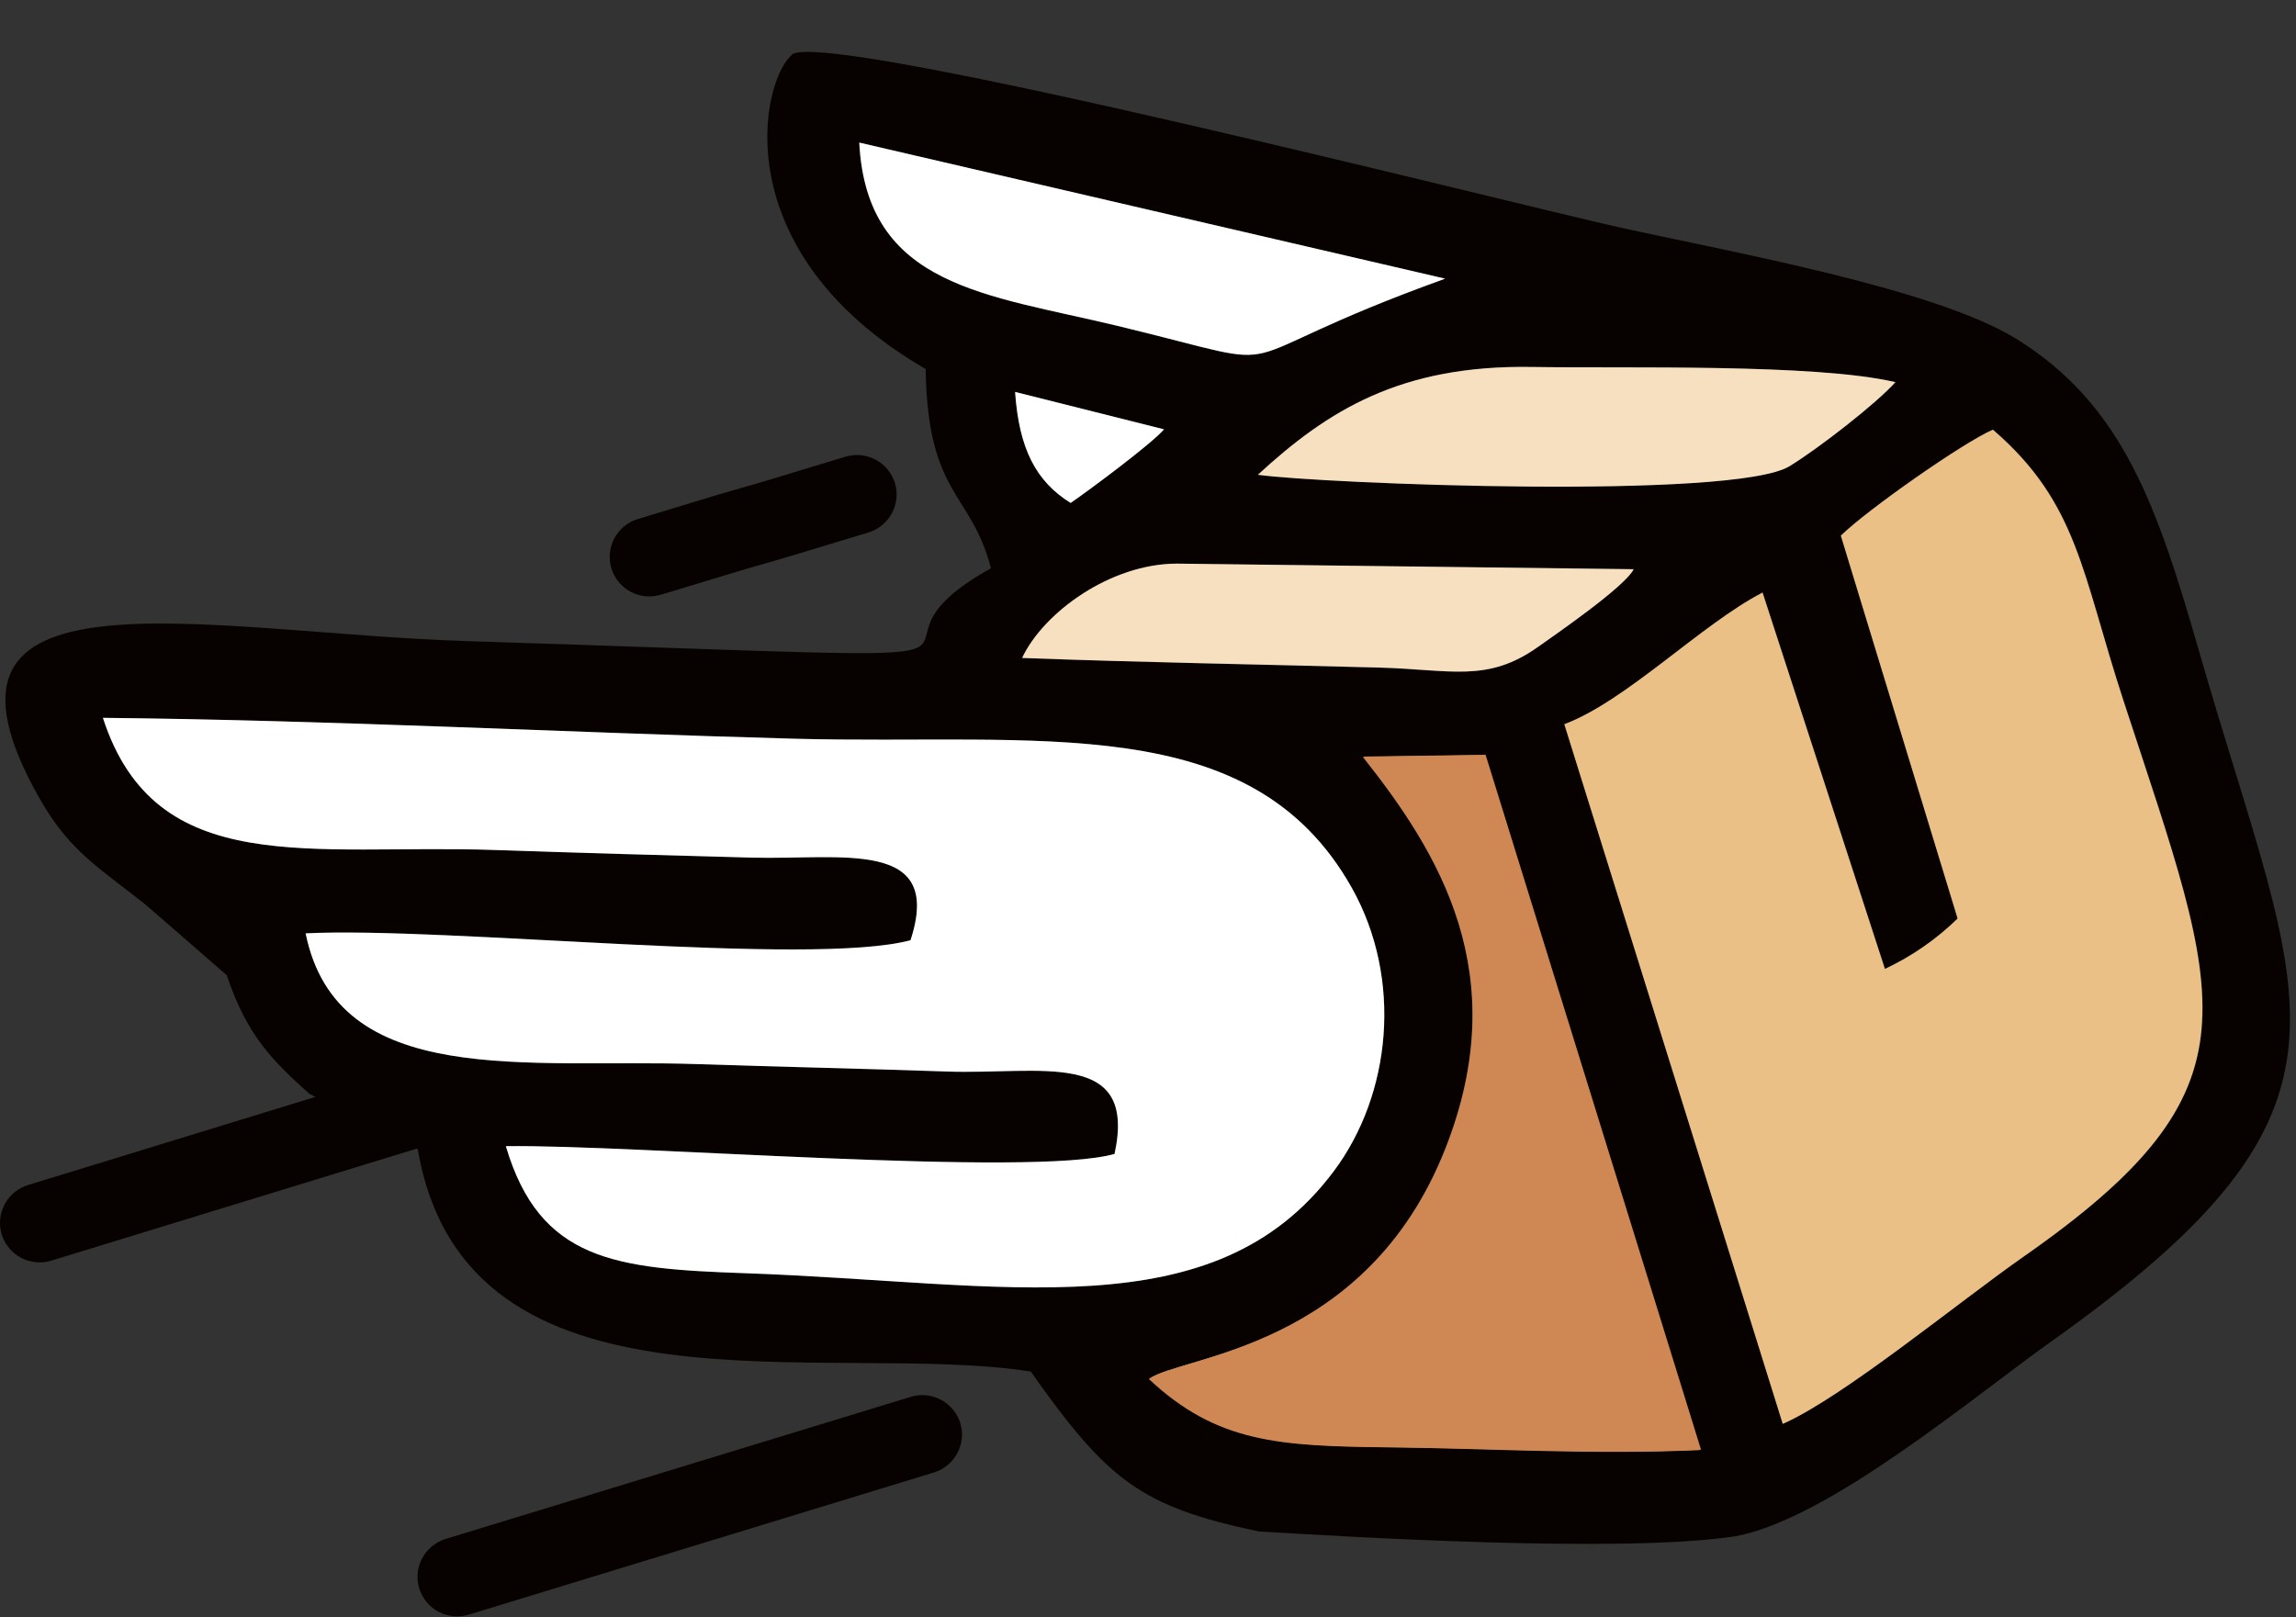
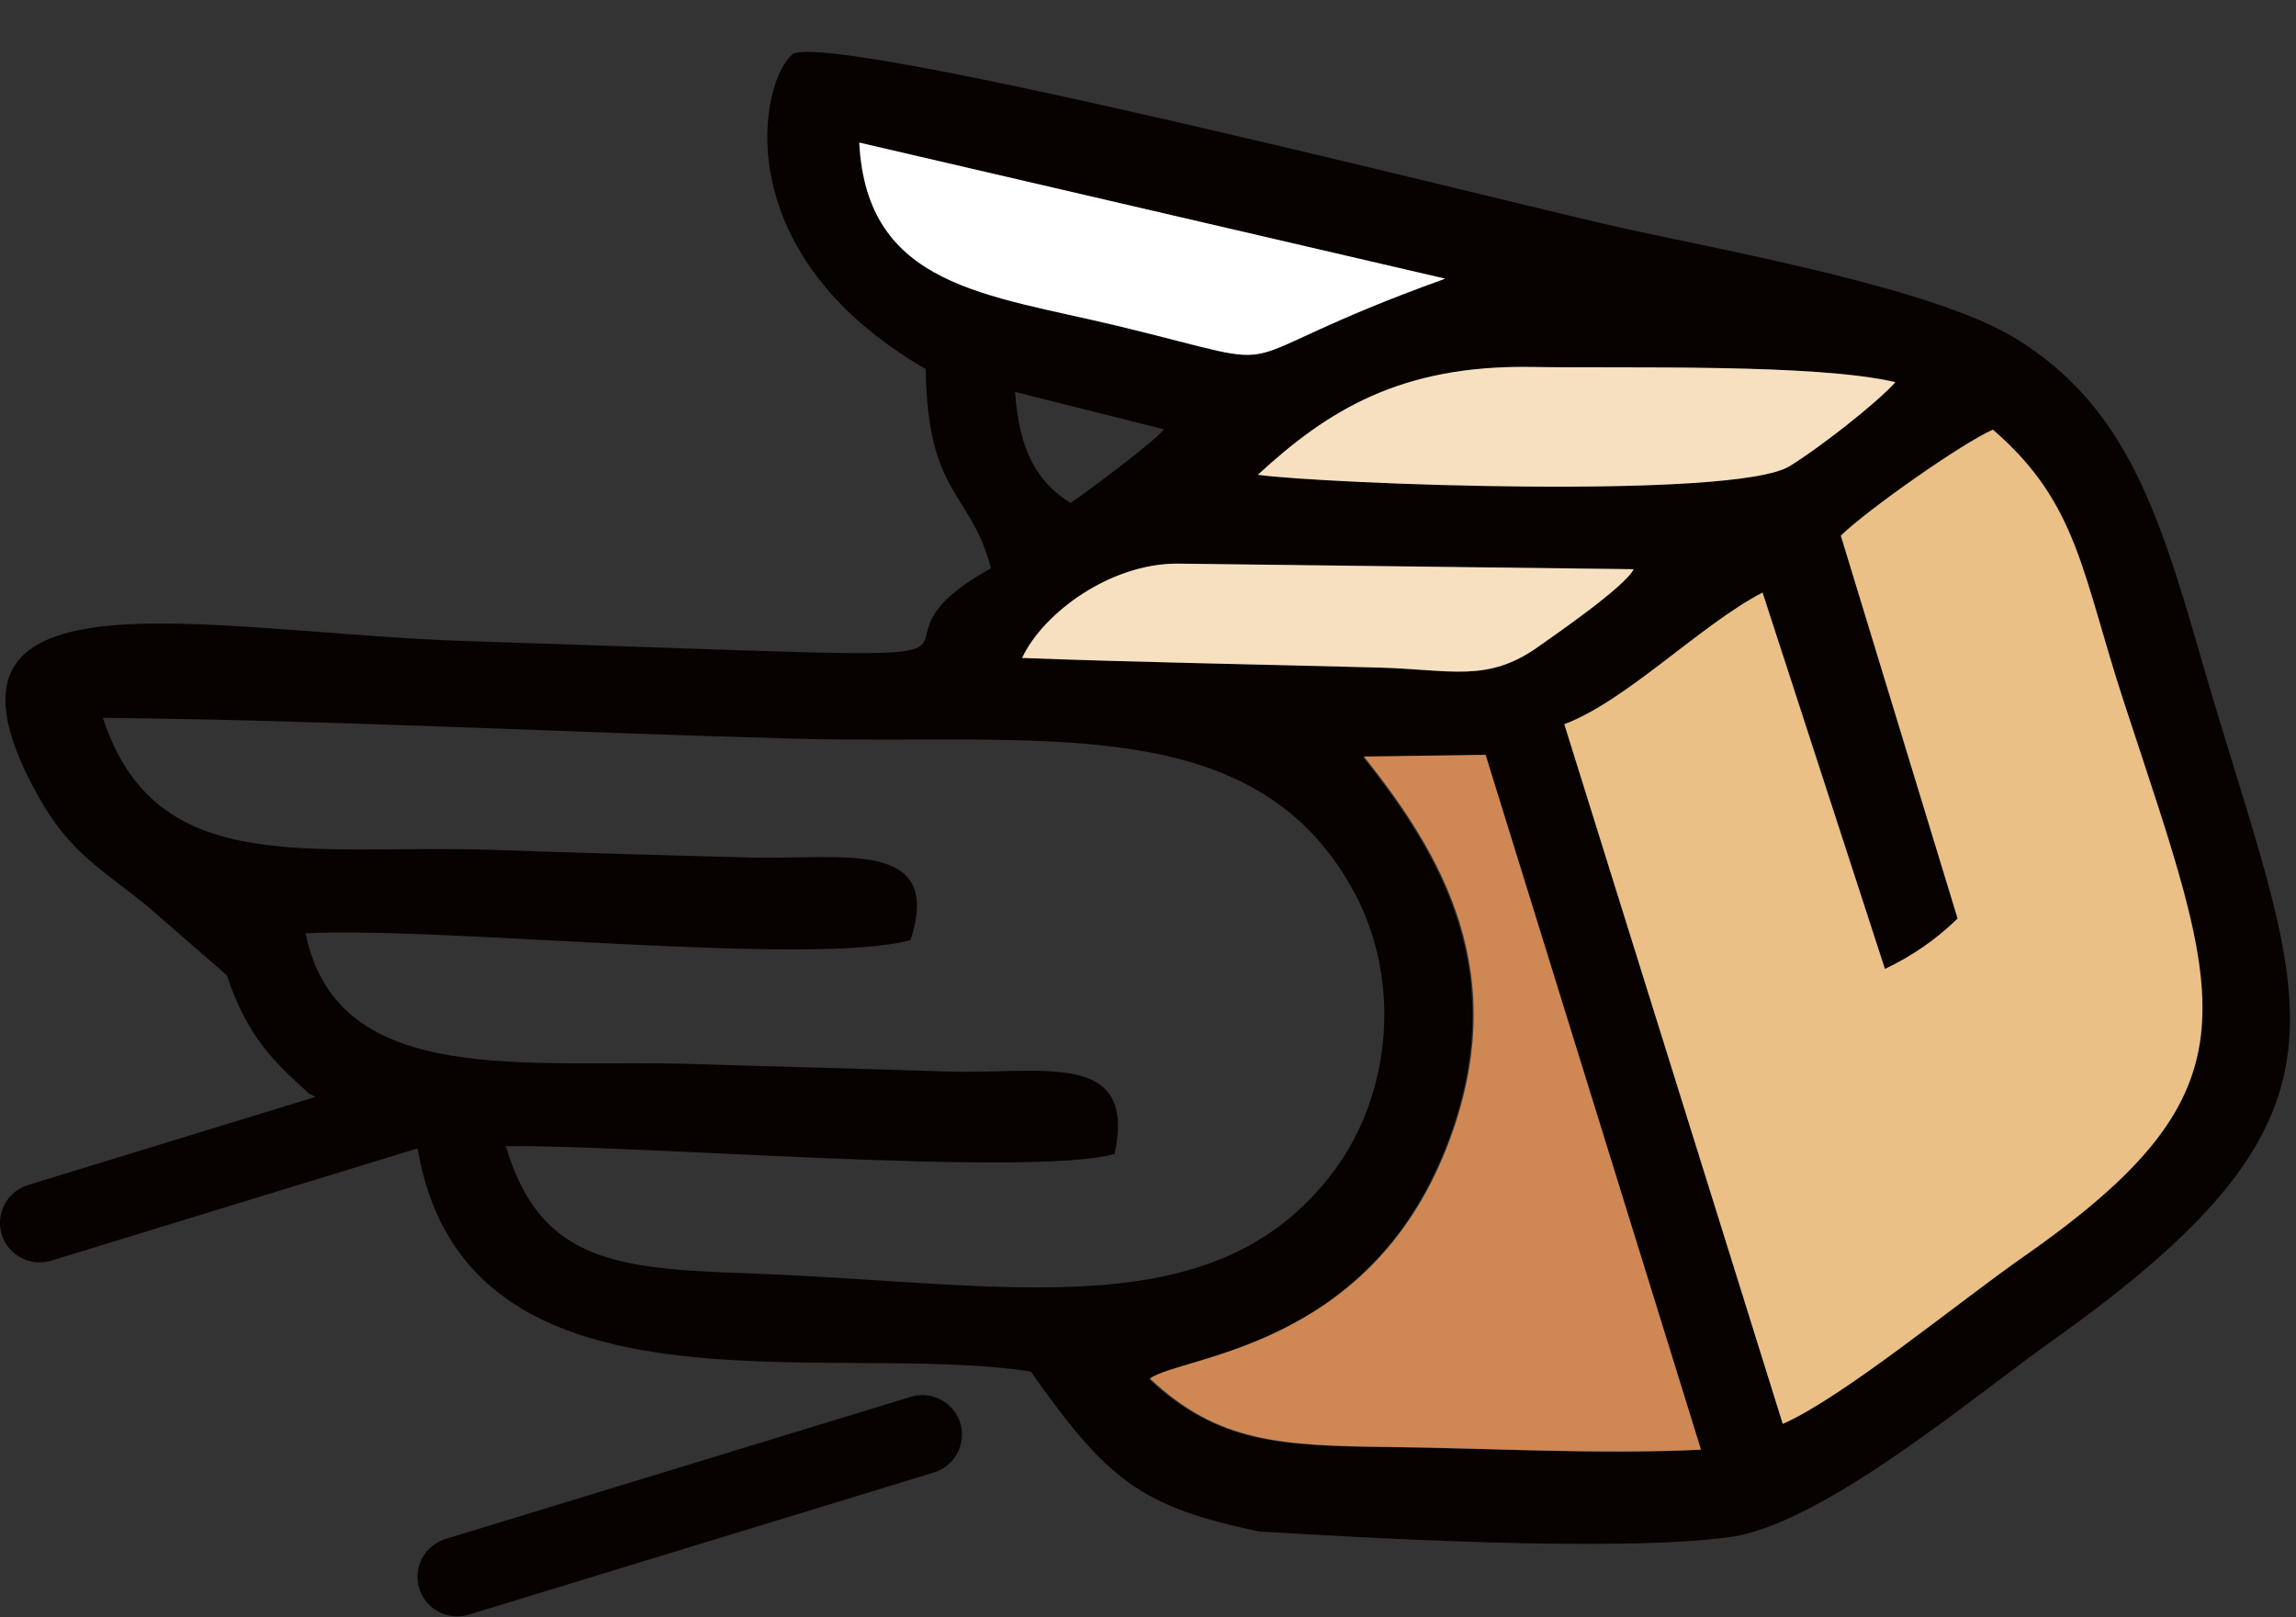
<svg xmlns="http://www.w3.org/2000/svg" width="44" height="31" viewBox="0 0 44 31" fill="none">
  <rect x="0" y="0" width="44" height="31" fill="#333333" stroke="none" />
  <path fill-rule="evenodd" clip-rule="evenodd" d="M24.125 29.354C25.699 29.446 31.083 29.784 33.261 29.445C35.051 29.112 37.836 26.759 39.309 25.713C45.704 21.17 44.116 19.343 42.159 12.54C41.351 9.734 40.697 7.764 38.635 6.492C37.062 5.522 33.151 4.828 31.032 4.357C28.939 3.894 16.091 0.617 15.199 1.031C14.579 1.503 13.851 4.821 17.739 7.073C17.778 9.519 18.603 9.407 18.991 10.892C15.664 12.74 21.754 12.698 8.947 12.288C3.876 12.125 -1.86 10.693 0.759 15.306C1.338 16.325 1.906 16.636 2.792 17.341L4.346 18.692C4.737 19.869 5.246 20.349 5.924 20.962L8.006 22.027C8.929 27.418 15.902 25.683 19.753 26.289C21.229 28.379 21.861 28.876 24.123 29.354M21.417 6.247C18.912 5.642 16.607 5.506 16.464 2.733L27.692 5.341C23.047 7.018 25.164 7.151 21.419 6.247H21.417ZM24.103 9.101C25.441 7.868 26.839 6.991 29.36 7.033C31.157 7.064 34.781 6.965 36.321 7.324C35.96 7.732 34.837 8.603 34.293 8.935C33.233 9.585 25.319 9.271 24.105 9.1L24.103 9.101ZM22.307 8.229C22.078 8.502 20.862 9.403 20.517 9.641C19.858 9.232 19.528 8.611 19.453 7.512L22.307 8.229ZM35.28 10.265C35.79 9.765 37.619 8.482 38.193 8.234C39.831 9.645 39.898 10.991 40.701 13.443C41.163 14.857 41.562 16.021 41.834 17.02C42.674 20.12 42.289 21.634 38.786 24.082C37.545 24.949 35.31 26.79 34.167 27.29L29.98 13.88C31.174 13.433 32.607 11.964 33.779 11.357L36.124 18.571C36.639 18.329 37.11 18.002 37.517 17.605L35.28 10.265ZM19.587 12.613C19.999 11.739 21.283 10.804 22.557 10.804L31.307 10.912C31.141 11.251 29.779 12.184 29.483 12.395C28.5 13.097 27.81 12.832 26.417 12.797C24.152 12.735 21.873 12.697 19.587 12.612V12.613ZM1.972 13.759C6.369 13.803 10.804 14.039 15.205 14.158C19.896 14.286 23.973 13.58 25.905 17.016C26.888 18.763 26.661 20.978 25.561 22.448C23.261 25.523 19.268 24.578 14.278 24.404C11.791 24.317 10.345 24.169 9.694 21.969C12.122 21.934 19.77 22.57 21.359 22.118C21.8 20.088 19.927 20.601 18.142 20.538C16.54 20.482 14.961 20.45 13.36 20.396C10.112 20.286 6.47 20.894 5.856 17.889C8.541 17.755 15.539 18.533 17.448 18.021C18.09 16.055 16.112 16.484 14.395 16.437C12.761 16.393 11.131 16.35 9.497 16.291C5.967 16.168 2.985 16.88 1.972 13.759ZM26.118 14.508L28.444 14.474L32.571 27.792C30.572 27.884 28.541 27.762 26.601 27.74C24.513 27.717 23.322 27.658 22.015 26.43C22.613 25.99 26.178 25.878 27.699 22.01C29.013 18.674 27.588 16.362 26.118 14.508Z" fill="#070200" />
-   <path fill-rule="evenodd" clip-rule="evenodd" d="M1.972 13.759C2.985 16.88 5.967 16.168 9.498 16.293C11.132 16.35 12.762 16.393 14.396 16.438C16.113 16.487 18.091 16.056 17.449 18.022C15.539 18.534 8.542 17.756 5.857 17.89C6.47 20.894 10.112 20.286 13.36 20.396C14.963 20.45 16.54 20.482 18.142 20.538C19.927 20.602 21.8 20.088 21.359 22.118C19.77 22.57 12.121 21.934 9.694 21.969C10.346 24.169 11.791 24.317 14.278 24.404C19.268 24.578 23.261 25.523 25.561 22.448C26.661 20.978 26.888 18.766 25.905 17.016C23.973 13.58 19.896 14.286 15.205 14.159C10.804 14.039 6.368 13.803 1.972 13.759Z" fill="white" />
  <path fill-rule="evenodd" clip-rule="evenodd" d="M37.515 17.606C37.108 18.004 36.637 18.33 36.122 18.572L33.777 11.358C32.605 11.963 31.171 13.432 29.978 13.882L34.164 27.292C35.308 26.792 37.543 24.95 38.784 24.083C43.416 20.846 42.596 19.243 40.698 13.445C39.895 10.993 39.828 9.647 38.191 8.236C37.619 8.484 35.79 9.766 35.277 10.267L37.515 17.606Z" fill="#EAC086" />
-   <path fill-rule="evenodd" clip-rule="evenodd" d="M26.118 14.508C27.588 16.362 29.013 18.674 27.701 22.011C26.18 25.88 22.614 25.991 22.017 26.431C23.324 27.658 24.517 27.717 26.603 27.742C28.542 27.764 30.574 27.887 32.573 27.794L28.446 14.475L26.118 14.508Z" fill="#CF8854" />
  <path fill-rule="evenodd" clip-rule="evenodd" d="M24.105 9.1C25.319 9.271 33.234 9.586 34.295 8.935C34.839 8.604 35.962 7.732 36.323 7.325C34.783 6.964 31.157 7.063 29.362 7.034C26.841 6.991 25.443 7.868 24.105 9.101" fill="#F7E0C0" />
  <path fill-rule="evenodd" clip-rule="evenodd" d="M27.695 5.341L16.467 2.733C16.609 5.506 18.914 5.642 21.42 6.247C25.164 7.152 23.047 7.018 27.695 5.341" fill="white" />
  <path fill-rule="evenodd" clip-rule="evenodd" d="M19.587 12.611C21.873 12.697 24.151 12.734 26.417 12.795C27.81 12.832 28.5 13.094 29.483 12.393C29.779 12.182 31.141 11.248 31.307 10.91L22.557 10.803C21.283 10.803 19.999 11.737 19.587 12.611Z" fill="#F7E0C0" />
-   <path fill-rule="evenodd" clip-rule="evenodd" d="M20.518 9.64C20.863 9.403 22.078 8.501 22.307 8.229L19.453 7.512C19.528 8.61 19.859 9.231 20.518 9.64Z" fill="white" />
  <path fill-rule="evenodd" clip-rule="evenodd" d="M8.538 29.498L17.456 26.773C17.648 26.715 17.855 26.735 18.033 26.83C18.21 26.924 18.343 27.085 18.403 27.276C18.461 27.469 18.441 27.676 18.346 27.854C18.252 28.031 18.091 28.164 17.899 28.223L8.981 30.949C8.789 31.007 8.581 30.987 8.403 30.893C8.226 30.798 8.093 30.637 8.034 30.445C7.975 30.253 7.996 30.045 8.09 29.868C8.185 29.691 8.346 29.558 8.538 29.498Z" fill="#070200" />
  <path fill-rule="evenodd" clip-rule="evenodd" d="M0.536 22.714C3.508 21.806 4.923 21.366 7.895 20.457C8.088 20.399 8.295 20.419 8.473 20.514C8.651 20.608 8.784 20.769 8.843 20.961C8.901 21.153 8.881 21.361 8.786 21.538C8.692 21.716 8.531 21.849 8.339 21.908C5.366 22.816 3.953 23.256 0.98 24.164C0.787 24.223 0.58 24.202 0.402 24.108C0.225 24.013 0.092 23.853 0.033 23.661C-0.026 23.468 -0.005 23.261 0.089 23.083C0.183 22.906 0.344 22.773 0.536 22.714" fill="#070200" />
-   <path fill-rule="evenodd" clip-rule="evenodd" d="M12.221 9.949C15.193 9.04 13.227 9.663 16.202 8.754C16.395 8.696 16.602 8.716 16.78 8.811C16.957 8.905 17.09 9.066 17.15 9.258C17.208 9.45 17.187 9.658 17.093 9.835C16.998 10.013 16.838 10.146 16.645 10.205C13.673 11.113 15.639 10.491 12.666 11.399C12.474 11.458 12.266 11.438 12.088 11.344C11.91 11.25 11.776 11.088 11.717 10.896C11.659 10.704 11.679 10.496 11.773 10.319C11.868 10.141 12.028 10.008 12.221 9.949Z" fill="#070200" />
  <path fill-rule="evenodd" clip-rule="evenodd" d="M26.14 14.501C27.61 16.355 29.036 18.666 27.723 22.004C26.202 25.872 22.637 25.983 22.039 26.424C23.346 27.65 24.539 27.709 26.625 27.734C28.564 27.756 30.597 27.88 32.598 27.786L28.47 14.468L26.14 14.501Z" fill="#CF8854" />
</svg>